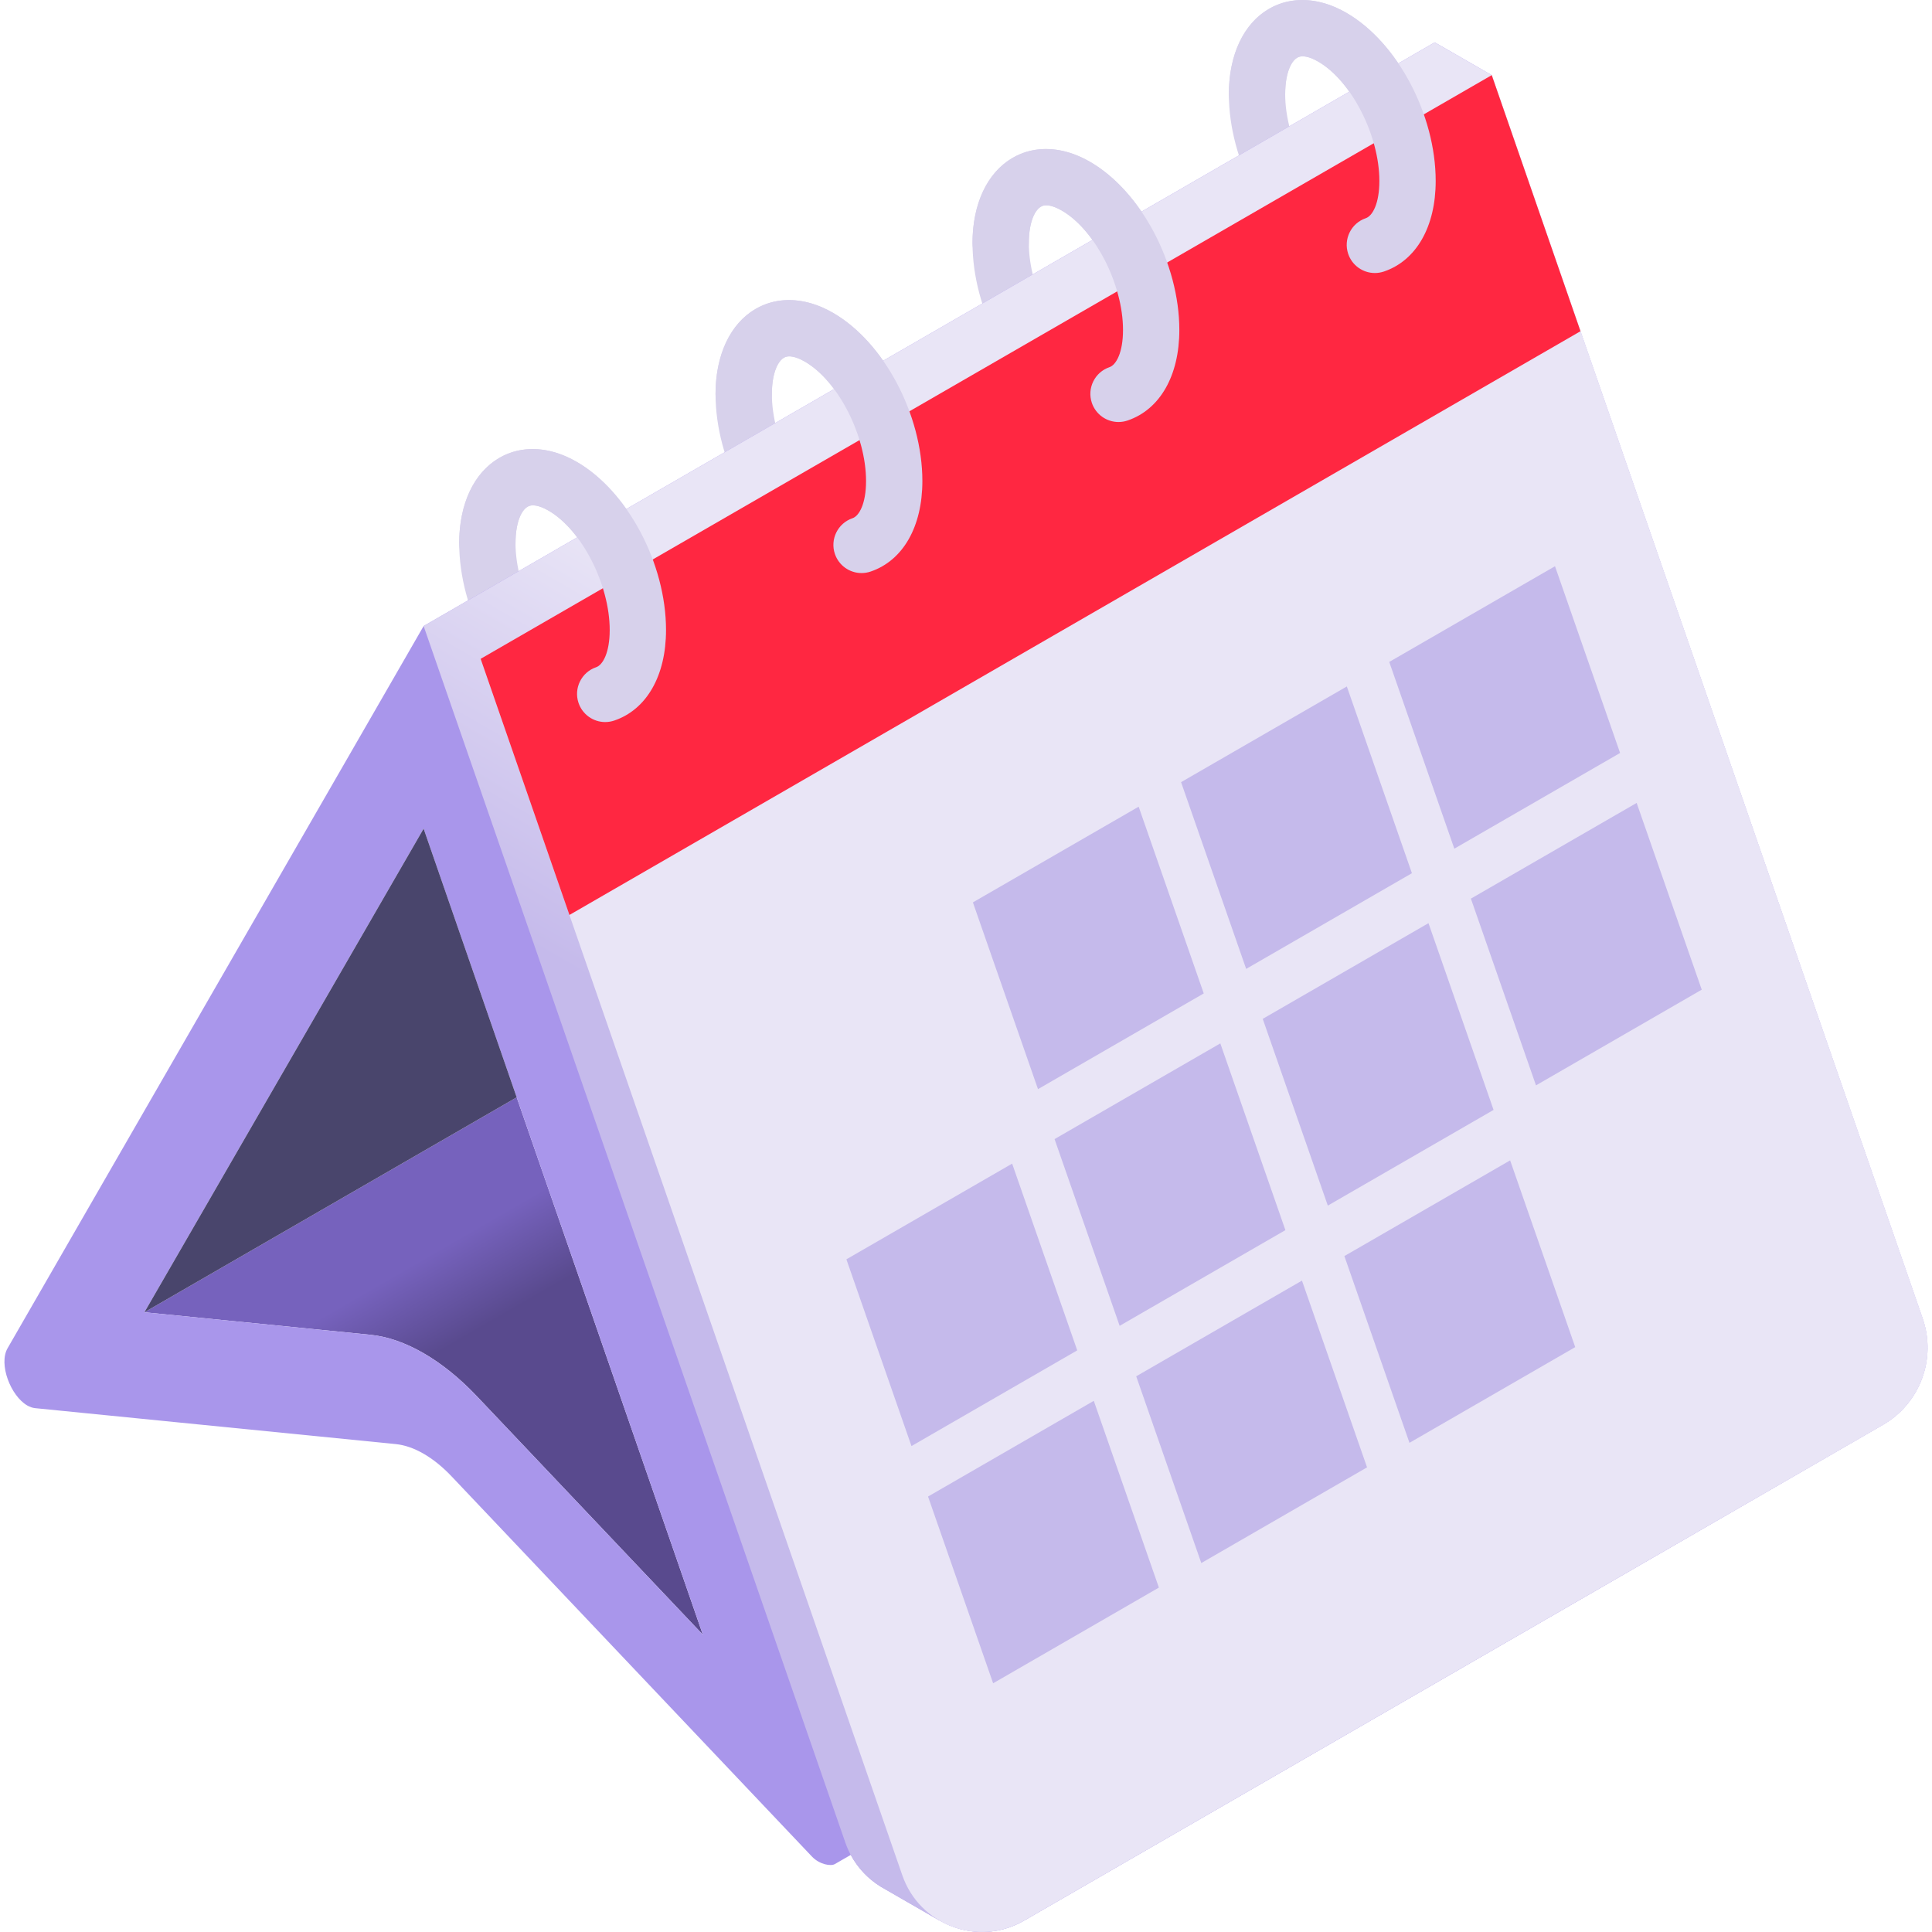
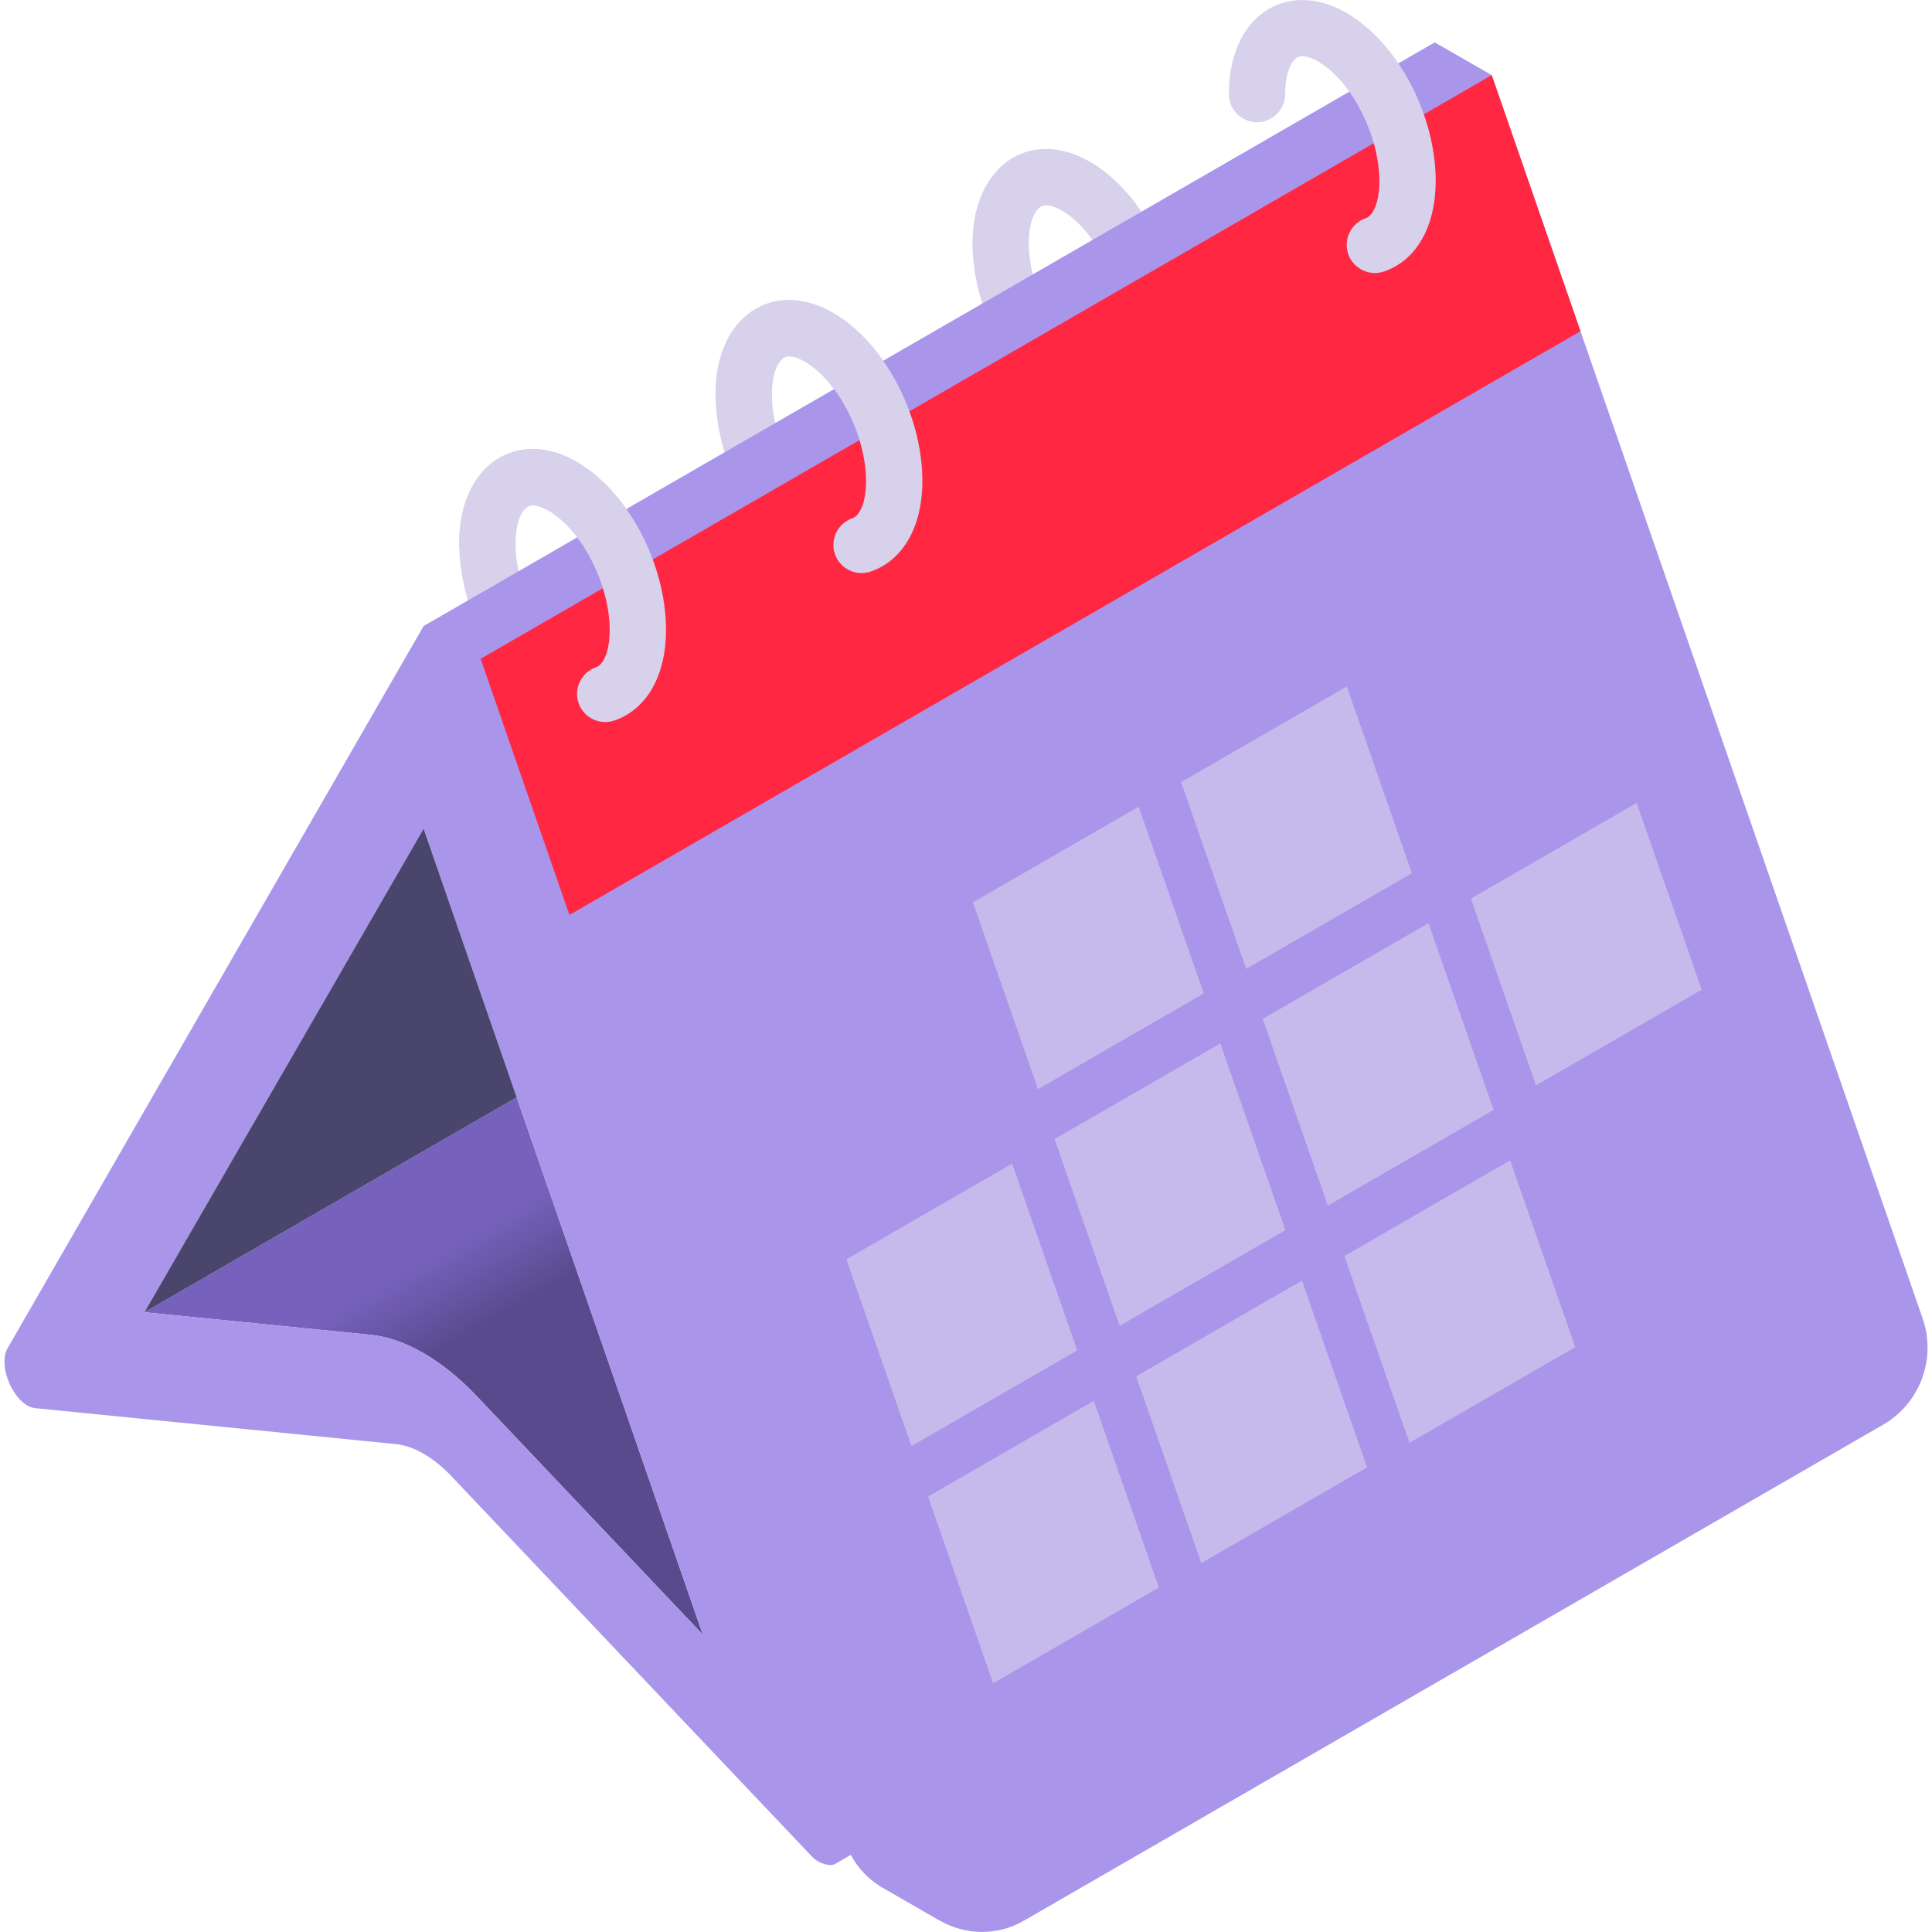
<svg xmlns="http://www.w3.org/2000/svg" id="Capa_1" enable-background="new 0 0 512 512" height="512" viewBox="0 0 512 512" width="512">
  <linearGradient id="SVGID_1_" gradientUnits="userSpaceOnUse" x1="99.886" x2="111.709" y1="340.563" y2="361.04">
    <stop offset="0" stop-color="#7662bd" />
    <stop offset="1" stop-color="#594a8e" />
  </linearGradient>
  <linearGradient id="SVGID_2_" gradientUnits="userSpaceOnUse" x1="274.884" x2="326.328" y1="328.179" y2="239.077">
    <stop offset="0" stop-color="#c5baeb" />
    <stop offset="1" stop-color="#e9e5f6" />
  </linearGradient>
  <g>
    <g>
      <g>
-         <path d="m360.983 72.895c-3.83 0-7.75-1.142-11.65-3.393-13.497-7.792-23.673-26.952-23.673-44.569 0-14.68 8.012-24.933 19.487-24.933 3.83 0 7.75 1.142 11.65 3.393 13.496 7.792 23.675 26.952 23.675 44.569 0 14.68-8.014 24.933-19.489 24.933zm-15.836-57.969c-2.686 0-4.563 4.115-4.563 10.007 0 12.079 7.424 26.569 16.213 31.642 1.579.912 3.026 1.394 4.186 1.394 2.686 0 4.563-4.115 4.563-10.007 0-12.078-7.424-26.569-16.213-31.642-1.578-.912-3.025-1.394-4.186-1.394z" fill="#d7d1eb" />
-       </g>
+         </g>
    </g>
    <g>
      <g>
        <path d="m293.048 112.38c-3.828 0-7.748-1.141-11.648-3.393-13.497-7.793-23.675-26.953-23.675-44.569 0-14.68 8.014-24.933 19.489-24.933 3.83 0 7.748 1.142 11.648 3.393 13.496 7.793 23.675 26.953 23.675 44.569-.001 14.681-8.015 24.933-19.489 24.933zm-15.835-57.969c-2.686 0-4.563 4.115-4.563 10.007 0 12.078 7.424 26.569 16.211 31.642 1.579.912 3.026 1.394 4.186 1.394 2.686 0 4.563-4.115 4.563-10.007 0-12.078-7.424-26.568-16.211-31.642-1.579-.911-3.026-1.394-4.186-1.394z" fill="#d7d1eb" />
      </g>
    </g>
    <g>
      <g>
        <path d="m224.948 152.408c-3.828 0-7.749-1.141-11.648-3.393-13.497-7.793-23.675-26.953-23.675-44.569 0-14.68 8.014-24.933 19.489-24.933 3.831 0 7.75 1.142 11.648 3.394 13.497 7.792 23.675 26.952 23.675 44.568 0 14.681-8.014 24.933-19.489 24.933zm-15.834-57.969c-2.686 0-4.563 4.115-4.563 10.007 0 12.078 7.424 26.569 16.211 31.642 1.579.912 3.026 1.394 4.186 1.394 2.687 0 4.564-4.115 4.564-10.007 0-12.078-7.424-26.569-16.212-31.642-1.579-.912-3.027-1.394-4.186-1.394z" fill="#d7d1eb" />
      </g>
    </g>
    <g>
      <g>
        <path d="m157.015 191.894c-3.831 0-7.75-1.141-11.65-3.393-13.497-7.793-23.675-26.953-23.675-44.569 0-14.68 8.014-24.933 19.489-24.933 3.831 0 7.75 1.142 11.65 3.393 13.497 7.792 23.675 26.953 23.675 44.569-.001 14.68-8.015 24.933-19.489 24.933zm-15.837-57.969c-2.686 0-4.563 4.115-4.563 10.007 0 12.078 7.424 26.569 16.212 31.642 1.579.912 3.027 1.394 4.186 1.394 2.686 0 4.562-4.115 4.562-10.007 0-12.079-7.424-26.569-16.212-31.643-1.578-.911-3.025-1.393-4.185-1.393z" fill="#d7d1eb" />
      </g>
    </g>
    <path d="m112.265 358.617c4.833 2.79 9.59 6.639 14.14 11.439l59.854 63.149-49.329-142.402-98.659 56.961 59.854 5.965c4.55.453 9.307 2.098 14.14 4.888z" fill="url(#SVGID_1_)" />
    <path d="m509.541 349.463-114.216-329.549-15.105-8.685-267.955 154.677-110.253 191.38c-2.447 4.239.829 12.648 5.207 15.176.679.392 1.385.642 2.1.714l95.545 9.521c2.392.239 4.897 1.113 7.401 2.559s5.009 3.464 7.401 5.987l95.545 100.804c1.995 2.074 5.002 2.587 6.063 1.936l4.191-2.42c1.896 3.537 4.643 6.376 7.876 8.376-.004.001-.016.003-.016.003l15.658 9.021s.005-.025.006-.029c6.615 3.841 15.083 4.266 22.354.069l227.675-131.426c9.781-5.646 14.193-17.431 10.523-28.114zm-383.136 20.593c-4.55-4.8-9.307-8.649-14.14-11.439s-9.59-4.435-14.14-4.888l-59.854-5.965 73.994-128.162 73.994 213.604z" fill="#a996eb" />
-     <path d="m509.541 349.463-114.216-329.549-15.105-8.685-267.955 154.677 111.743 322.349c1.755 5.108 5.144 9.095 9.333 11.686-.004.001-.016.003-.016.003l15.658 9.021s.005-.025.006-.029c6.615 3.841 15.083 4.266 22.354.069l227.675-131.426c9.781-5.648 14.193-17.433 10.523-28.116z" fill="url(#SVGID_2_)" />
-     <path d="m127.371 174.592 267.954-154.678 114.217 329.549c3.67 10.683-.742 22.468-10.524 28.115l-227.676 131.426c-12.146 7.011-27.672 1.199-32.229-12.064z" fill="#e9e5f6" />
    <path d="m150.903 242.475 267.942-154.697-23.52-67.864-267.954 154.678z" fill="#ff2741" />
    <path d="m38.271 347.764 73.994-128.162 24.665 71.201z" fill="#49456c" />
    <g fill="#c5baeb">
      <path d="m301.756 213.779-43.927 25.361 17.25 49.491 43.927-25.361z" />
      <path d="m356.924 181.916-43.927 25.361 17.25 49.491 43.927-25.361z" />
-       <path d="m412.091 150.054-43.927 25.361 17.25 49.491 43.927-25.362z" />
      <path d="m268.228 308.371-43.927 25.361 17.25 49.491 43.927-25.361z" />
      <path d="m323.395 276.509-43.927 25.361 17.25 49.49 43.927-25.361z" />
      <path d="m378.563 244.646-43.927 25.361 17.25 49.491 43.927-25.361z" />
      <path d="m433.73 212.783-43.927 25.362 17.251 49.49 43.926-25.361z" />
      <path d="m289.867 371.235-43.927 25.361 17.25 49.491 43.927-25.361z" />
      <path d="m345.034 339.373-43.927 25.361 17.25 49.491 43.927-25.362z" />
      <path d="m400.202 307.51-43.927 25.361 17.25 49.491 43.927-25.361z" />
    </g>
    <g>
      <g>
        <path d="m160.386 191.352c-3.197 0-6.037-2.034-7.066-5.063-1.324-3.895.769-8.143 4.665-9.467 1.788-.608 3.593-3.893 3.593-9.861 0-12.079-7.424-26.569-16.212-31.643-2.327-1.343-4.321-1.783-5.587-1.052-1.459.842-3.161 3.879-3.161 9.666 0 4.115-3.348 7.463-7.462 7.463-4.116 0-7.464-3.348-7.464-7.463 0-10.459 3.873-18.694 10.625-22.592 5.949-3.433 13.374-3.07 20.513 1.052 13.497 7.792 23.675 26.953 23.675 44.569 0 12.105-5.127 21.074-13.715 23.993-.776.263-1.585.398-2.404.398z" fill="#d7d1eb" />
      </g>
    </g>
    <g>
      <g>
        <path d="m228.321 151.866c-3.197 0-6.037-2.035-7.066-5.062-1.324-3.896.769-8.143 4.663-9.467 1.789-.608 3.594-3.893 3.594-9.861 0-12.078-7.424-26.569-16.212-31.642-2.327-1.343-4.321-1.782-5.587-1.052-1.459.842-3.161 3.878-3.161 9.666 0 4.115-3.348 7.463-7.464 7.463-4.114 0-7.462-3.348-7.462-7.463 0-10.459 3.873-18.694 10.625-22.592 5.951-3.433 13.376-3.069 20.512 1.052 13.497 7.792 23.675 26.952 23.675 44.568 0 12.104-5.127 21.074-13.714 23.993-.779.264-1.587.397-2.403.397z" fill="#d7d1eb" />
      </g>
    </g>
    <g>
      <g>
-         <path d="m296.42 111.838c-3.197 0-6.037-2.035-7.066-5.063-1.323-3.895.767-8.142 4.663-9.467 1.789-.608 3.593-3.893 3.593-9.862 0-12.078-7.424-26.568-16.211-31.642-2.327-1.343-4.321-1.782-5.587-1.052-1.458.842-3.161 3.878-3.161 9.666 0 4.115-3.348 7.463-7.464 7.463-4.114 0-7.463-3.348-7.463-7.463 0-10.459 3.873-18.694 10.625-22.592 5.949-3.433 13.376-3.069 20.512 1.052 13.496 7.792 23.675 26.952 23.675 44.568 0 12.105-5.127 21.074-13.714 23.993-.778.266-1.585.399-2.402.399z" fill="#d7d1eb" />
-       </g>
+         </g>
    </g>
    <g>
      <g>
        <path d="m364.356 72.353c-3.197 0-6.038-2.034-7.067-5.062-1.323-3.896.769-8.143 4.665-9.467 1.789-.608 3.593-3.893 3.593-9.861 0-12.078-7.424-26.569-16.213-31.642-2.327-1.344-4.318-1.784-5.586-1.052-1.458.842-3.163 3.879-3.163 9.666 0 4.115-3.348 7.463-7.462 7.463s-7.462-3.348-7.462-7.463c0-10.458 3.873-18.693 10.624-22.592 5.949-3.433 13.374-3.069 20.514 1.052 13.496 7.792 23.675 26.952 23.675 44.569 0 12.104-5.126 21.073-13.714 23.993-.785.262-1.591.396-2.404.396z" fill="#d7d1eb" />
      </g>
    </g>
  </g>
</svg>